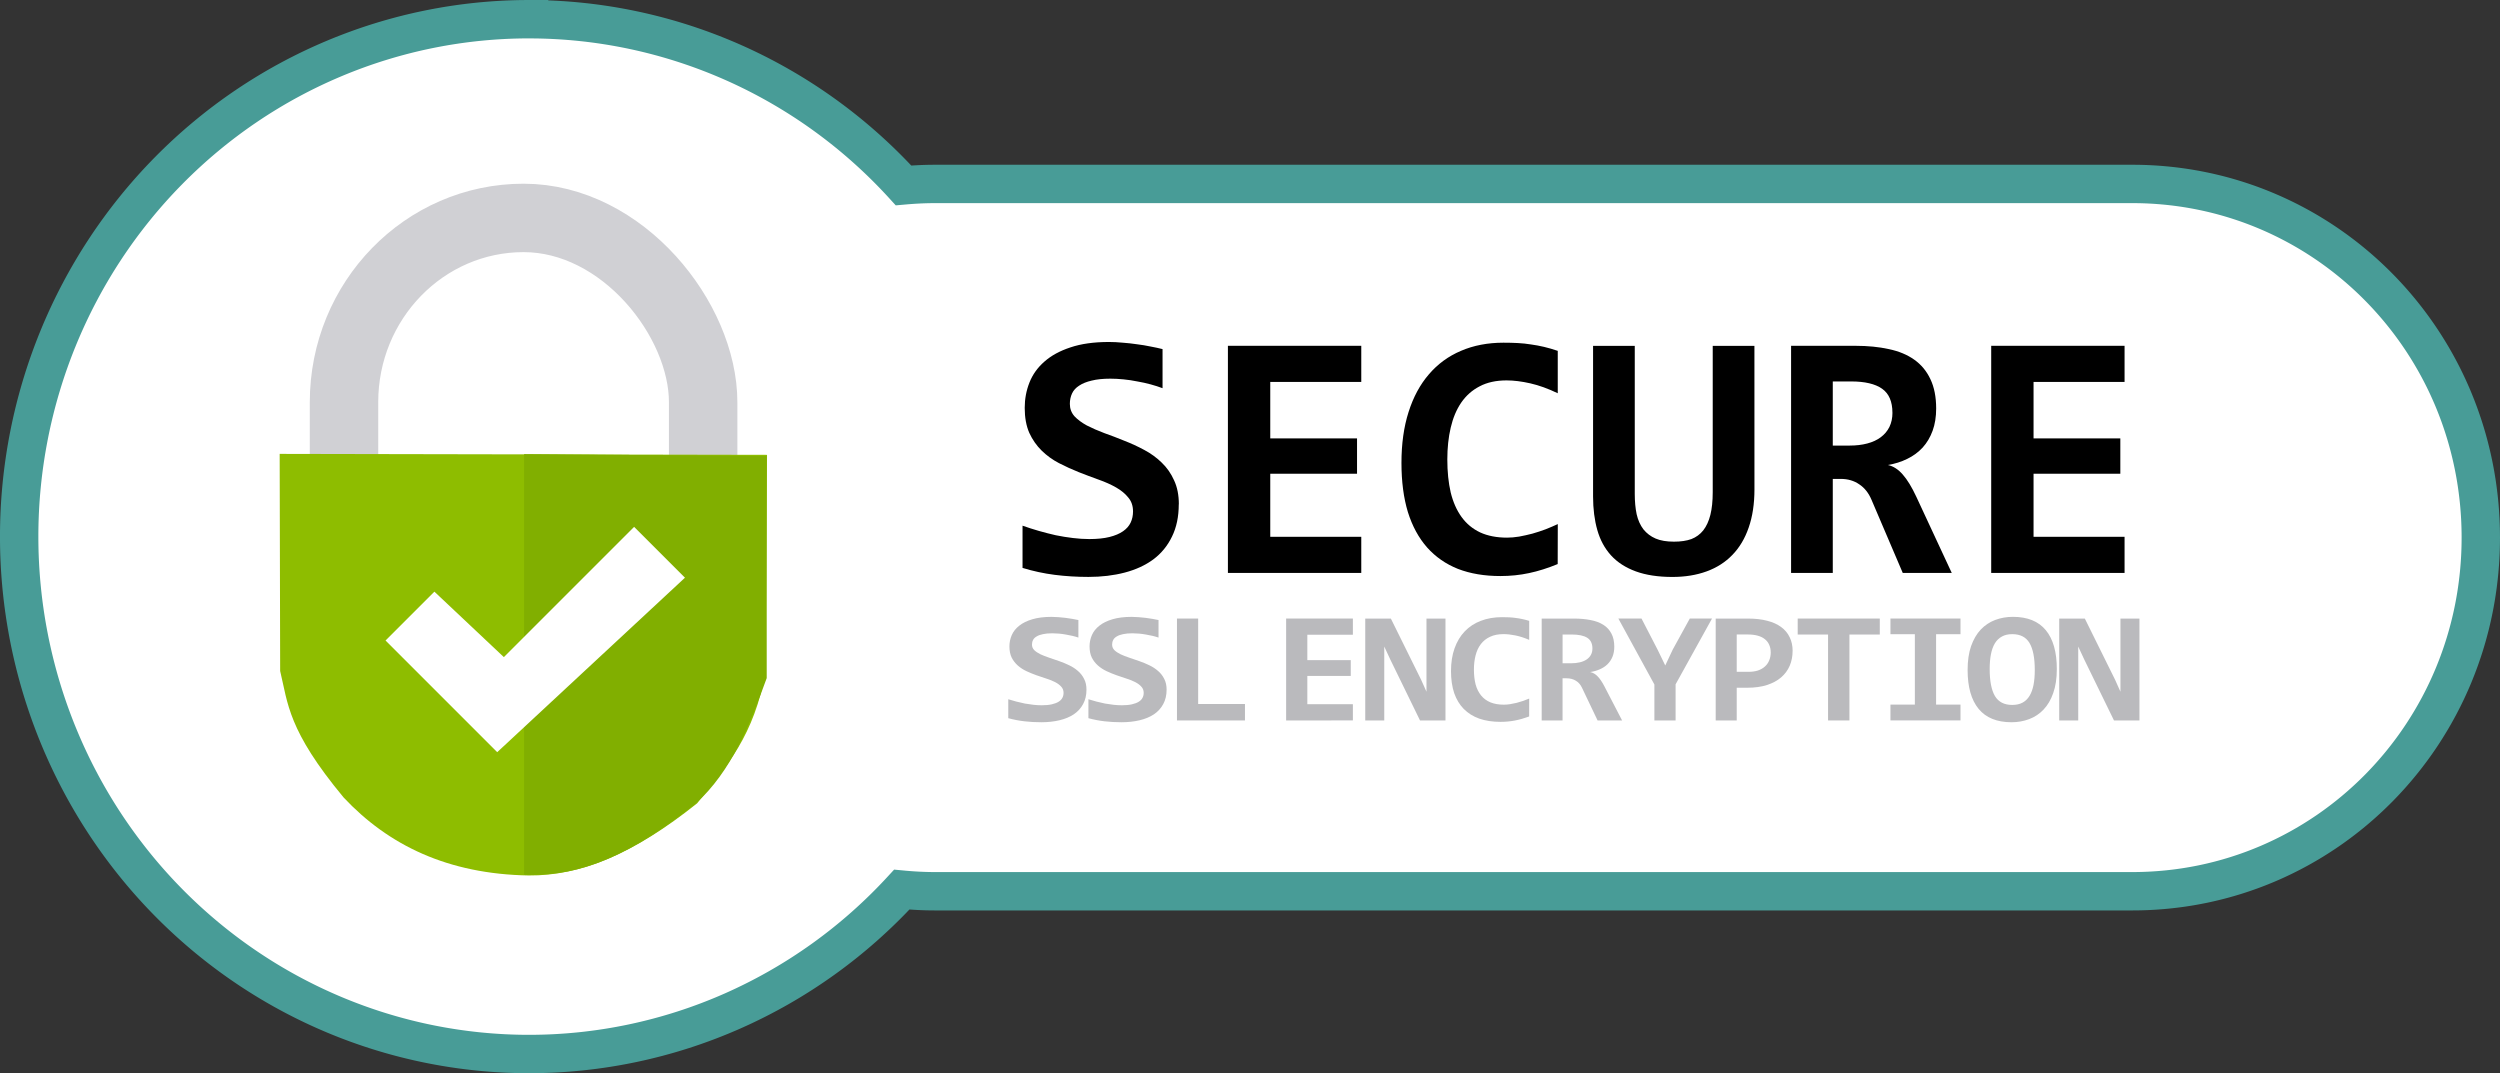
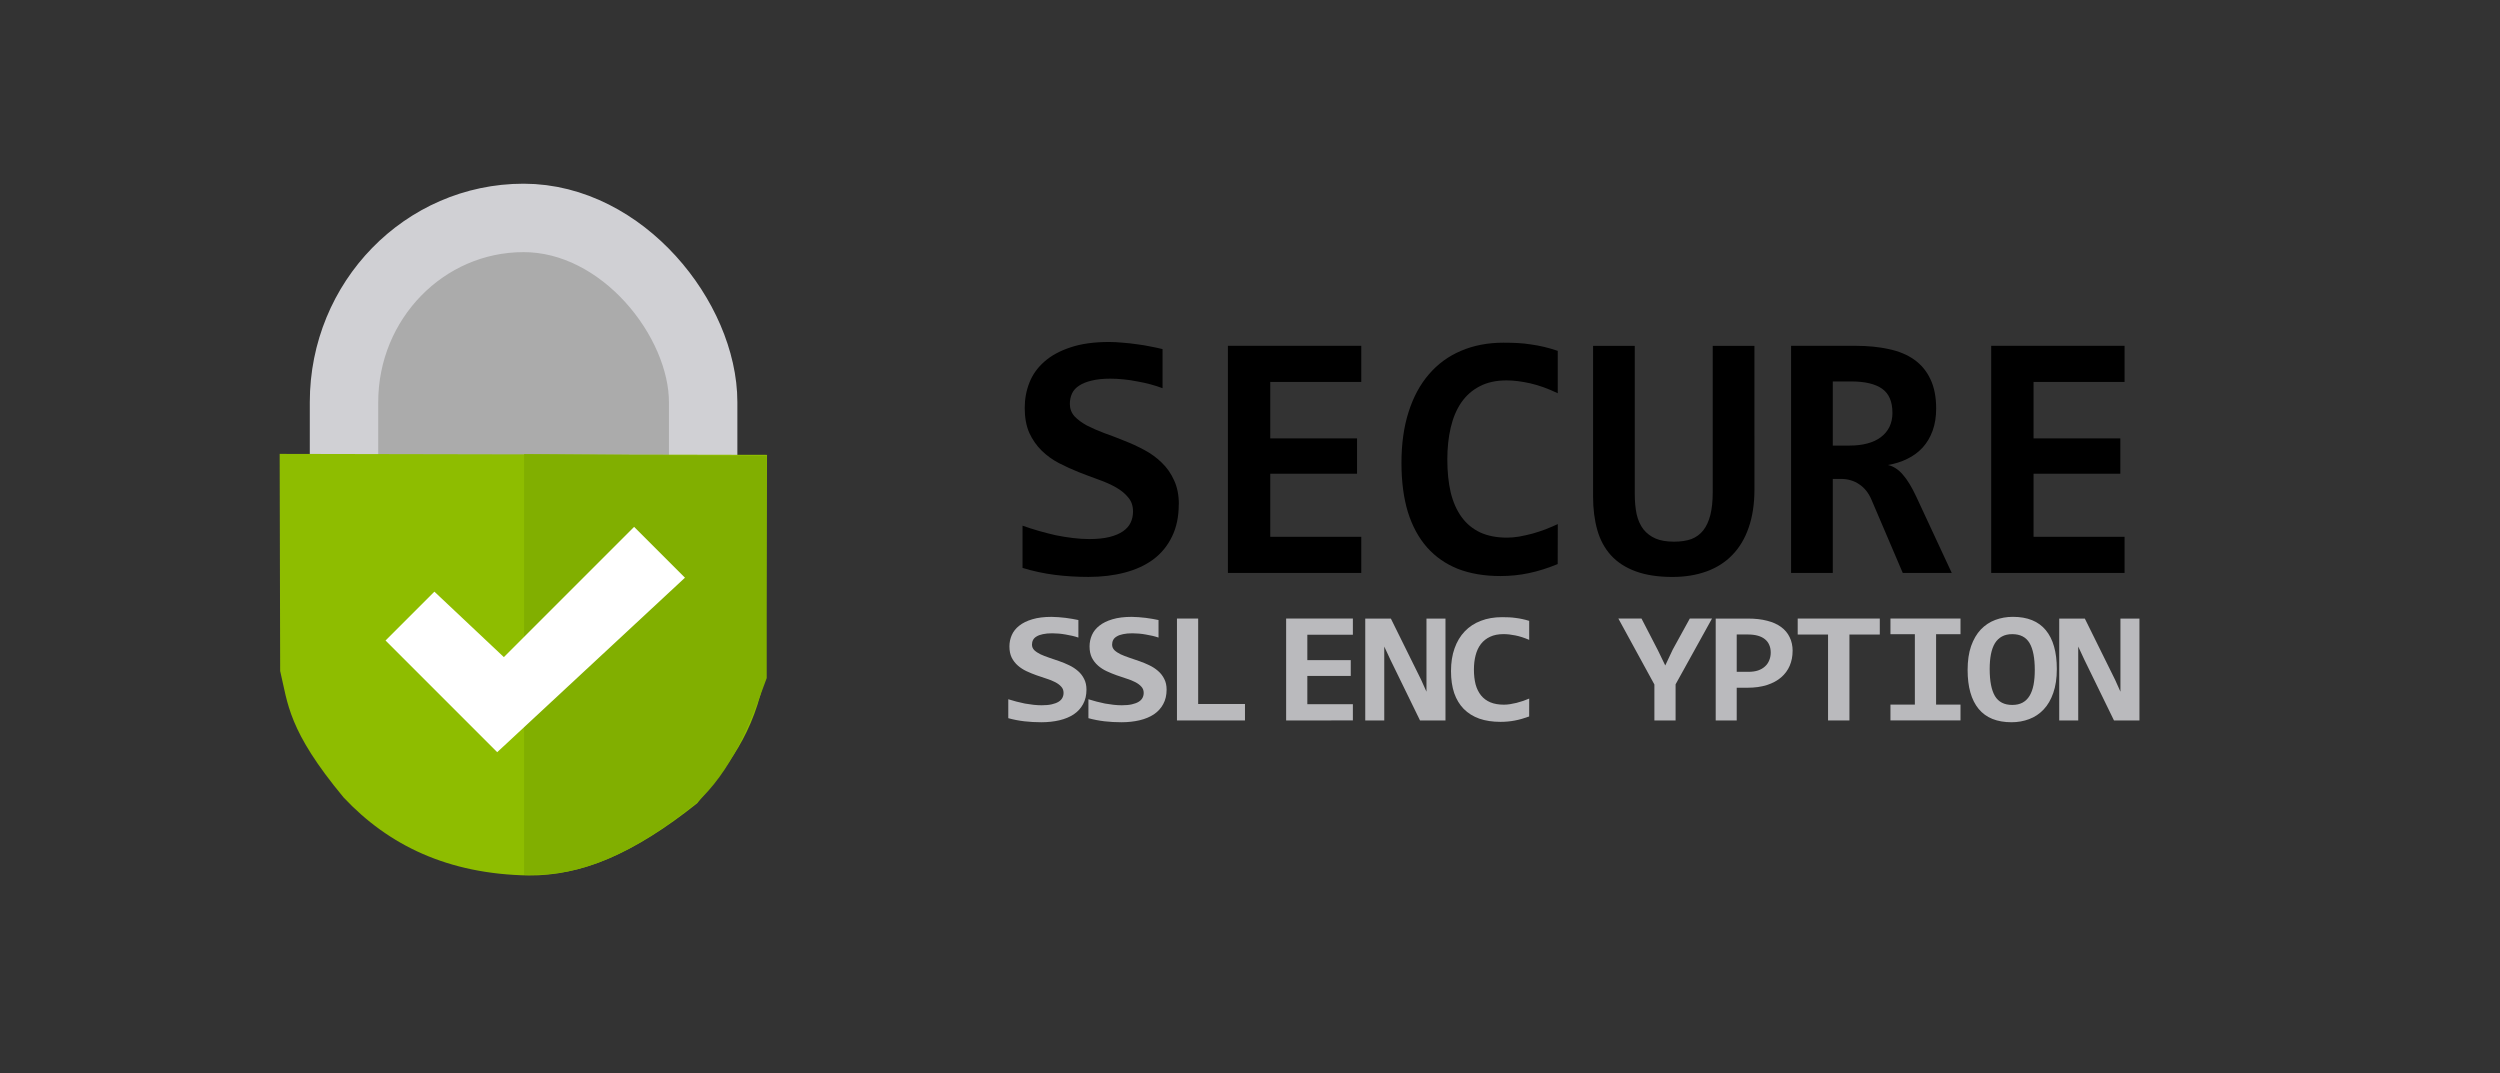
<svg xmlns="http://www.w3.org/2000/svg" xmlns:ns1="http://www.inkscape.org/namespaces/inkscape" xmlns:ns2="http://sodipodi.sourceforge.net/DTD/sodipodi-0.dtd" width="86.844mm" height="37.28mm" viewBox="0 0 86.844 37.28" version="1.1" id="svg5" xml:space="preserve" ns1:version="1.2.1 (9c6d41e410, 2022-07-14)" ns2:docname="secure_SSL.svg">
  <rect x="0" y="0" width="86.844" height="37.28" fill="#333333" stroke="none" />
  <ns2:namedview id="namedview7" pagecolor="#505050" bordercolor="#eeeeee" borderopacity="1" ns1:showpageshadow="0" ns1:pageopacity="0" ns1:pagecheckerboard="0" ns1:deskcolor="#505050" ns1:document-units="mm" showgrid="false" ns1:zoom="2.8649831" ns1:cx="150.96075" ns1:cy="103.49101" ns1:window-width="1920" ns1:window-height="991" ns1:window-x="-9" ns1:window-y="-9" ns1:window-maximized="1" ns1:current-layer="layer1" />
  <defs id="defs2" />
  <g ns1:label="Layer 1" ns1:groupmode="layer" id="layer1" transform="translate(-19.703,-111.555)">
-     <path id="path300" style="opacity:1;fill:#ffffff;fill-opacity:1;stroke:#489c97;stroke-width:1.333;stroke-linecap:round;stroke-dasharray:none;stroke-opacity:1;paint-order:fill markers stroke" d="m 38.082,112.222 a 17.713,17.974 0 0 0 -17.713,17.974 17.713,17.974 0 0 0 17.713,17.973 17.713,17.974 0 0 0 12.947,-5.711 c 0.379,0.036 0.762,0.057 1.15,0.057 h 41.594 c 6.707,0 12.107,-5.479 12.107,-12.285 0,-6.806 -5.4,-12.285 -12.107,-12.285 H 52.179 c -0.368,0 -0.731,0.019 -1.09,0.051 a 17.713,17.974 0 0 0 -13.007,-5.773 z" />
    <rect style="opacity:1;fill:#ffffff;fill-opacity:0.588;stroke:#d0d0d4;stroke-width:2.377;stroke-linecap:round;stroke-linejoin:round;stroke-dasharray:none;stroke-opacity:1;paint-order:normal" id="rect1391" width="12.476" height="20.443" x="31.653" y="119.125" ry="6.402" />
    <path style="opacity:1;fill:#8ebd00;fill-opacity:1;stroke:#ffff00;stroke-width:0;stroke-linecap:round;stroke-linejoin:round;stroke-dasharray:none;paint-order:fill markers stroke" d="m 29.418,127.322 16.93,0.033 -0.049,7.526 c -0.397,2.23 -1.346,3.285 -2.38,4.58 -2.195,1.754 -4.041,2.52 -5.848,2.506 -2.815,-0.047 -4.878,-1.054 -6.432,-2.71 -1.94,-2.338 -1.932,-3.263 -2.204,-4.392 z" id="path1068" ns2:nodetypes="cccccccc" />
    <path style="opacity:1;fill:#81af00;fill-opacity:1;stroke:none;stroke-width:0.2;stroke-linecap:round;stroke-linejoin:round;stroke-dasharray:none;paint-order:normal" d="m 37.91,127.329 v 14.615 c 1.501,0.031 3.179,-0.251 5.957,-2.47 1.255,-1.141 1.879,-2.74 2.47,-4.364 v -7.711 z" id="path1175" ns2:nodetypes="cccccc" />
    <path style="opacity:1;fill:#ffffff;stroke:none;stroke-width:0.2;stroke-linecap:round;stroke-linejoin:round;stroke-dasharray:none;paint-order:normal" d="m 34.793,132.108 -1.697,1.697 3.879,3.879 6.522,-6.061 -1.766,-1.766 -4.525,4.525 z" id="path1231" />
    <g aria-label="SECURE" transform="scale(0.988,1.013)" id="text4859" style="font-weight:bold;font-size:12.203px;font-family:Consolas;-inkscape-font-specification:'Consolas, Bold';text-align:end;text-anchor:end;opacity:1;stroke-width:2.534;stroke-linecap:round;stroke-linejoin:round">
      <path d="m 61.387,127.416 q 0,0.638 -0.238,1.108 -0.232,0.471 -0.655,0.781 -0.423,0.304 -1.007,0.453 -0.584,0.149 -1.275,0.149 -0.614,0 -1.186,-0.071 -0.572,-0.071 -1.132,-0.238 v -1.448 q 0.274,0.095 0.572,0.179 0.298,0.083 0.596,0.149 0.304,0.06 0.602,0.095 0.298,0.036 0.578,0.036 0.417,0 0.709,-0.071 0.292,-0.071 0.477,-0.197 0.185,-0.125 0.268,-0.298 0.083,-0.173 0.083,-0.381 0,-0.286 -0.167,-0.477 -0.161,-0.197 -0.429,-0.346 -0.268,-0.149 -0.614,-0.268 -0.34,-0.119 -0.697,-0.256 -0.352,-0.137 -0.697,-0.31 -0.34,-0.173 -0.608,-0.429 -0.268,-0.256 -0.435,-0.608 -0.161,-0.358 -0.161,-0.858 0,-0.459 0.167,-0.87 0.167,-0.411 0.524,-0.715 0.358,-0.31 0.918,-0.489 0.56,-0.185 1.353,-0.185 0.232,0 0.483,0.024 0.256,0.018 0.501,0.054 0.25,0.03 0.477,0.077 0.232,0.042 0.423,0.089 v 1.341 q -0.191,-0.071 -0.417,-0.131 -0.226,-0.06 -0.471,-0.101 -0.238,-0.048 -0.483,-0.071 -0.244,-0.024 -0.465,-0.024 -0.387,0 -0.655,0.066 -0.268,0.06 -0.441,0.173 -0.173,0.107 -0.25,0.268 -0.077,0.161 -0.077,0.358 0,0.244 0.161,0.423 0.167,0.173 0.435,0.316 0.274,0.137 0.614,0.262 0.346,0.119 0.703,0.262 0.363,0.137 0.703,0.316 0.346,0.179 0.614,0.435 0.274,0.256 0.435,0.608 0.167,0.346 0.167,0.822 z" id="path432" />
      <path d="m 63.115,129.77 v -7.788 h 4.689 v 1.239 h -3.2 v 1.937 h 3.051 v 1.21 h -3.051 v 2.163 h 3.2 v 1.239 z" id="path429" />
      <path d="m 74.71,129.466 q -0.518,0.209 -1.007,0.31 -0.483,0.101 -1.007,0.101 -0.84,0 -1.49,-0.244 -0.644,-0.25 -1.09,-0.739 -0.441,-0.489 -0.673,-1.21 -0.226,-0.727 -0.226,-1.686 0,-0.983 0.25,-1.746 0.25,-0.769 0.715,-1.293 0.465,-0.53 1.126,-0.804 0.667,-0.28 1.496,-0.28 0.268,0 0.501,0.012 0.238,0.012 0.465,0.048 0.226,0.03 0.459,0.083 0.232,0.054 0.483,0.137 v 1.454 q -0.506,-0.238 -0.965,-0.34 -0.459,-0.101 -0.834,-0.101 -0.554,0 -0.947,0.203 -0.393,0.197 -0.649,0.56 -0.25,0.358 -0.369,0.858 -0.119,0.495 -0.119,1.09 0,0.632 0.119,1.132 0.125,0.495 0.381,0.84 0.256,0.346 0.655,0.53 0.399,0.179 0.947,0.179 0.197,0 0.423,-0.036 0.232,-0.042 0.465,-0.101 0.238,-0.066 0.465,-0.149 0.232,-0.089 0.429,-0.179 z" id="path426" />
      <path d="m 81.628,126.904 q 0,0.745 -0.203,1.311 -0.197,0.56 -0.572,0.936 -0.369,0.375 -0.906,0.566 -0.536,0.191 -1.204,0.191 -0.751,0 -1.287,-0.191 -0.536,-0.191 -0.87,-0.548 -0.334,-0.358 -0.483,-0.87 -0.149,-0.512 -0.149,-1.15 v -5.166 h 1.466 v 5.077 q 0,0.393 0.066,0.697 0.071,0.304 0.238,0.518 0.173,0.209 0.429,0.316 0.256,0.107 0.644,0.107 0.363,0 0.614,-0.089 0.25,-0.095 0.417,-0.298 0.167,-0.209 0.25,-0.53 0.083,-0.322 0.083,-0.781 v -5.017 h 1.466 z" id="path423" />
      <path d="m 86.842,129.77 -1.096,-2.503 q -0.155,-0.358 -0.435,-0.536 -0.274,-0.185 -0.649,-0.185 h -0.28 v 3.224 h -1.466 v -7.788 h 2.27 q 0.644,0 1.168,0.113 0.524,0.107 0.894,0.363 0.369,0.256 0.566,0.667 0.203,0.411 0.203,1.007 0,0.429 -0.125,0.763 -0.125,0.334 -0.352,0.578 -0.226,0.238 -0.542,0.387 -0.31,0.149 -0.679,0.209 0.286,0.06 0.524,0.328 0.238,0.262 0.477,0.763 l 1.245,2.61 z m -0.363,-5.494 q 0,-0.572 -0.363,-0.822 -0.363,-0.25 -1.09,-0.25 h -0.644 v 2.199 h 0.596 q 0.34,0 0.614,-0.071 0.28,-0.071 0.477,-0.215 0.197,-0.143 0.304,-0.352 0.107,-0.215 0.107,-0.489 z" id="path420" />
      <path d="m 89.952,129.77 v -7.788 h 4.689 v 1.239 h -3.2 v 1.937 h 3.051 v 1.21 h -3.051 v 2.163 h 3.2 v 1.239 z" id="path417" />
    </g>
    <g aria-label="SSL ENCRYPTION" transform="scale(1.043,0.959)" id="text5075" style="font-weight:bold;font-size:5.784px;font-family:Consolas;-inkscape-font-specification:'Consolas, Bold';text-align:end;letter-spacing:-0.511px;text-anchor:end;opacity:1;fill:#bababd;stroke-width:1.17;stroke-linecap:round;stroke-linejoin:round">
      <path d="m 55.076,141.305 q 0,0.302 -0.113,0.525 -0.11,0.223 -0.311,0.37 -0.201,0.144 -0.477,0.215 -0.277,0.071 -0.604,0.071 -0.291,0 -0.562,-0.034 -0.271,-0.034 -0.537,-0.113 v -0.686 q 0.13,0.045 0.271,0.085 0.141,0.04 0.282,0.071 0.144,0.028 0.285,0.045 0.141,0.017 0.274,0.017 0.198,0 0.336,-0.034 0.138,-0.034 0.226,-0.093 0.088,-0.059 0.127,-0.141 0.04,-0.082 0.04,-0.181 0,-0.136 -0.079,-0.226 -0.076,-0.093 -0.203,-0.164 -0.127,-0.071 -0.291,-0.127 -0.161,-0.057 -0.33,-0.121 -0.167,-0.065 -0.33,-0.147 -0.161,-0.082 -0.288,-0.203 -0.127,-0.121 -0.206,-0.288 -0.076,-0.169 -0.076,-0.407 0,-0.217 0.079,-0.412 0.079,-0.195 0.249,-0.339 0.169,-0.147 0.435,-0.232 0.265,-0.087 0.641,-0.087 0.11,0 0.229,0.011 0.121,0.008 0.237,0.025 0.119,0.014 0.226,0.037 0.11,0.02 0.201,0.042 v 0.635 q -0.09,-0.034 -0.198,-0.062 -0.107,-0.028 -0.223,-0.048 -0.113,-0.023 -0.229,-0.034 -0.116,-0.011 -0.22,-0.011 -0.184,0 -0.311,0.031 -0.127,0.028 -0.209,0.082 -0.082,0.051 -0.119,0.127 -0.037,0.076 -0.037,0.169 0,0.116 0.076,0.201 0.079,0.082 0.206,0.15 0.13,0.065 0.291,0.124 0.164,0.057 0.333,0.124 0.172,0.065 0.333,0.15 0.164,0.085 0.291,0.206 0.13,0.121 0.206,0.288 0.079,0.164 0.079,0.39 z" id="path414" />
      <path d="m 57.745,141.305 q 0,0.302 -0.113,0.525 -0.11,0.223 -0.311,0.37 -0.201,0.144 -0.477,0.215 -0.277,0.071 -0.604,0.071 -0.291,0 -0.562,-0.034 -0.271,-0.034 -0.537,-0.113 v -0.686 q 0.13,0.045 0.271,0.085 0.141,0.04 0.282,0.071 0.144,0.028 0.285,0.045 0.141,0.017 0.274,0.017 0.198,0 0.336,-0.034 0.138,-0.034 0.226,-0.093 0.088,-0.059 0.127,-0.141 0.04,-0.082 0.04,-0.181 0,-0.136 -0.079,-0.226 -0.076,-0.093 -0.203,-0.164 -0.127,-0.071 -0.291,-0.127 -0.161,-0.057 -0.33,-0.121 -0.167,-0.065 -0.33,-0.147 -0.161,-0.082 -0.288,-0.203 -0.127,-0.121 -0.206,-0.288 -0.076,-0.169 -0.076,-0.407 0,-0.217 0.079,-0.412 0.079,-0.195 0.249,-0.339 0.169,-0.147 0.435,-0.232 0.265,-0.087 0.641,-0.087 0.11,0 0.229,0.011 0.121,0.008 0.237,0.025 0.119,0.014 0.226,0.037 0.11,0.02 0.201,0.042 v 0.635 q -0.09,-0.034 -0.198,-0.062 -0.107,-0.028 -0.223,-0.048 -0.113,-0.023 -0.229,-0.034 -0.116,-0.011 -0.22,-0.011 -0.184,0 -0.311,0.031 -0.127,0.028 -0.209,0.082 -0.082,0.051 -0.119,0.127 -0.037,0.076 -0.037,0.169 0,0.116 0.076,0.201 0.079,0.082 0.206,0.15 0.13,0.065 0.291,0.124 0.164,0.057 0.333,0.124 0.172,0.065 0.333,0.15 0.164,0.085 0.291,0.206 0.13,0.121 0.206,0.288 0.079,0.164 0.079,0.39 z" id="path411" />
      <path d="m 58.09,142.421 v -3.691 h 0.706 v 3.095 h 1.559 v 0.596 z" id="path408" />
      <path d="m 61.726,142.421 v -3.691 h 2.223 v 0.587 h -1.517 v 0.918 h 1.446 v 0.573 h -1.446 v 1.025 h 1.517 v 0.587 z" style="letter-spacing:-0.291px" id="path405" />
      <path d="m 66.185,142.421 -0.988,-2.203 -0.203,-0.474 v 1.531 1.147 h -0.633 v -3.691 h 0.853 l 1.008,2.217 0.178,0.432 v -1.629 -1.019 h 0.633 v 3.691 z" style="letter-spacing:-0.291px" id="path402" />
      <path d="m 69.82,142.277 q -0.246,0.099 -0.477,0.147 -0.229,0.048 -0.477,0.048 -0.398,0 -0.706,-0.116 -0.305,-0.119 -0.517,-0.35 -0.209,-0.232 -0.319,-0.573 -0.107,-0.345 -0.107,-0.799 0,-0.466 0.119,-0.827 0.119,-0.364 0.339,-0.613 0.22,-0.251 0.534,-0.381 0.316,-0.133 0.709,-0.133 0.127,0 0.237,0.006 0.113,0.006 0.22,0.023 0.107,0.014 0.217,0.04 0.11,0.025 0.229,0.065 v 0.689 q -0.24,-0.113 -0.458,-0.161 -0.217,-0.048 -0.395,-0.048 -0.263,0 -0.449,0.096 -0.186,0.093 -0.308,0.265 -0.119,0.169 -0.175,0.407 -0.056,0.234 -0.056,0.517 0,0.299 0.056,0.537 0.059,0.234 0.181,0.398 0.121,0.164 0.311,0.251 0.189,0.085 0.449,0.085 0.093,0 0.201,-0.017 0.11,-0.02 0.22,-0.048 0.113,-0.031 0.22,-0.071 0.11,-0.042 0.203,-0.085 z" style="letter-spacing:-0.291px" id="path399" />
-       <path d="m 72.099,142.421 -0.52,-1.186 q -0.073,-0.169 -0.206,-0.254 -0.13,-0.087 -0.308,-0.087 h -0.133 v 1.528 h -0.695 v -3.691 h 1.076 q 0.305,0 0.554,0.054 0.249,0.051 0.424,0.172 0.175,0.121 0.268,0.316 0.096,0.195 0.096,0.477 0,0.203 -0.059,0.361 -0.059,0.158 -0.167,0.274 -0.107,0.113 -0.257,0.184 -0.147,0.071 -0.322,0.099 0.136,0.028 0.249,0.155 0.113,0.124 0.226,0.361 l 0.59,1.237 z m -0.172,-2.604 q 0,-0.271 -0.172,-0.39 -0.172,-0.119 -0.517,-0.119 h -0.305 v 1.042 h 0.282 q 0.161,0 0.291,-0.034 0.133,-0.034 0.226,-0.102 0.093,-0.068 0.144,-0.167 0.051,-0.102 0.051,-0.232 z" style="letter-spacing:-0.291px" id="path396" />
      <path d="m 74.697,141.113 v 1.308 h -0.706 v -1.302 l -1.2,-2.389 h 0.771 l 0.542,1.141 0.249,0.559 0.249,-0.576 0.568,-1.124 h 0.74 z" style="letter-spacing:-0.291px" id="path393" />
      <path d="m 78.594,139.905 q 0,0.288 -0.096,0.534 -0.096,0.243 -0.285,0.421 -0.189,0.178 -0.472,0.277 -0.282,0.099 -0.655,0.099 h -0.353 v 1.186 h -0.7 v -3.691 h 1.082 q 0.359,0 0.633,0.079 0.277,0.076 0.463,0.226 0.189,0.15 0.285,0.37 0.099,0.217 0.099,0.5 z m -0.729,0.048 q 0,-0.147 -0.048,-0.265 -0.045,-0.121 -0.141,-0.206 -0.093,-0.085 -0.237,-0.13 -0.144,-0.045 -0.342,-0.045 h -0.364 v 1.353 h 0.387 q 0.181,0 0.319,-0.048 0.138,-0.051 0.232,-0.144 0.096,-0.093 0.144,-0.223 0.051,-0.13 0.051,-0.291 z" style="letter-spacing:-0.291px" id="path390" />
      <path d="m 80.487,139.309 v 3.112 h -0.712 v -3.112 h -1.011 v -0.579 h 2.734 v 0.579 z" style="letter-spacing:-0.291px" id="path387" />
      <path d="m 81.853,139.297 v -0.568 h 2.333 v 0.568 h -0.813 v 2.55 h 0.813 v 0.573 H 81.853 v -0.573 h 0.813 v -2.55 z" style="letter-spacing:-0.291px" id="path384" />
      <path d="m 87.394,140.56 q 0,0.503 -0.119,0.867 -0.116,0.364 -0.322,0.599 -0.203,0.234 -0.48,0.347 -0.274,0.113 -0.587,0.113 -0.729,0 -1.096,-0.483 -0.367,-0.486 -0.367,-1.409 0,-0.503 0.116,-0.867 0.119,-0.364 0.322,-0.599 0.206,-0.234 0.48,-0.347 0.277,-0.113 0.59,-0.113 0.729,0 1.096,0.483 0.367,0.483 0.367,1.409 z m -0.734,0.034 q 0,-0.655 -0.175,-0.977 -0.175,-0.322 -0.576,-0.322 -0.201,0 -0.342,0.085 -0.141,0.082 -0.234,0.243 -0.09,0.161 -0.133,0.398 -0.042,0.234 -0.042,0.539 0,0.655 0.175,0.977 0.178,0.322 0.576,0.322 0.201,0 0.342,-0.082 0.144,-0.085 0.234,-0.246 0.09,-0.161 0.133,-0.395 0.042,-0.237 0.042,-0.542 z" style="letter-spacing:-0.291px" id="path381" />
      <path d="m 89.298,142.421 -0.988,-2.203 -0.203,-0.474 v 1.531 1.147 h -0.633 v -3.691 h 0.853 l 1.008,2.217 0.178,0.432 v -1.629 -1.019 h 0.633 v 3.691 z" style="letter-spacing:-0.291px" id="path378" />
    </g>
  </g>
</svg>